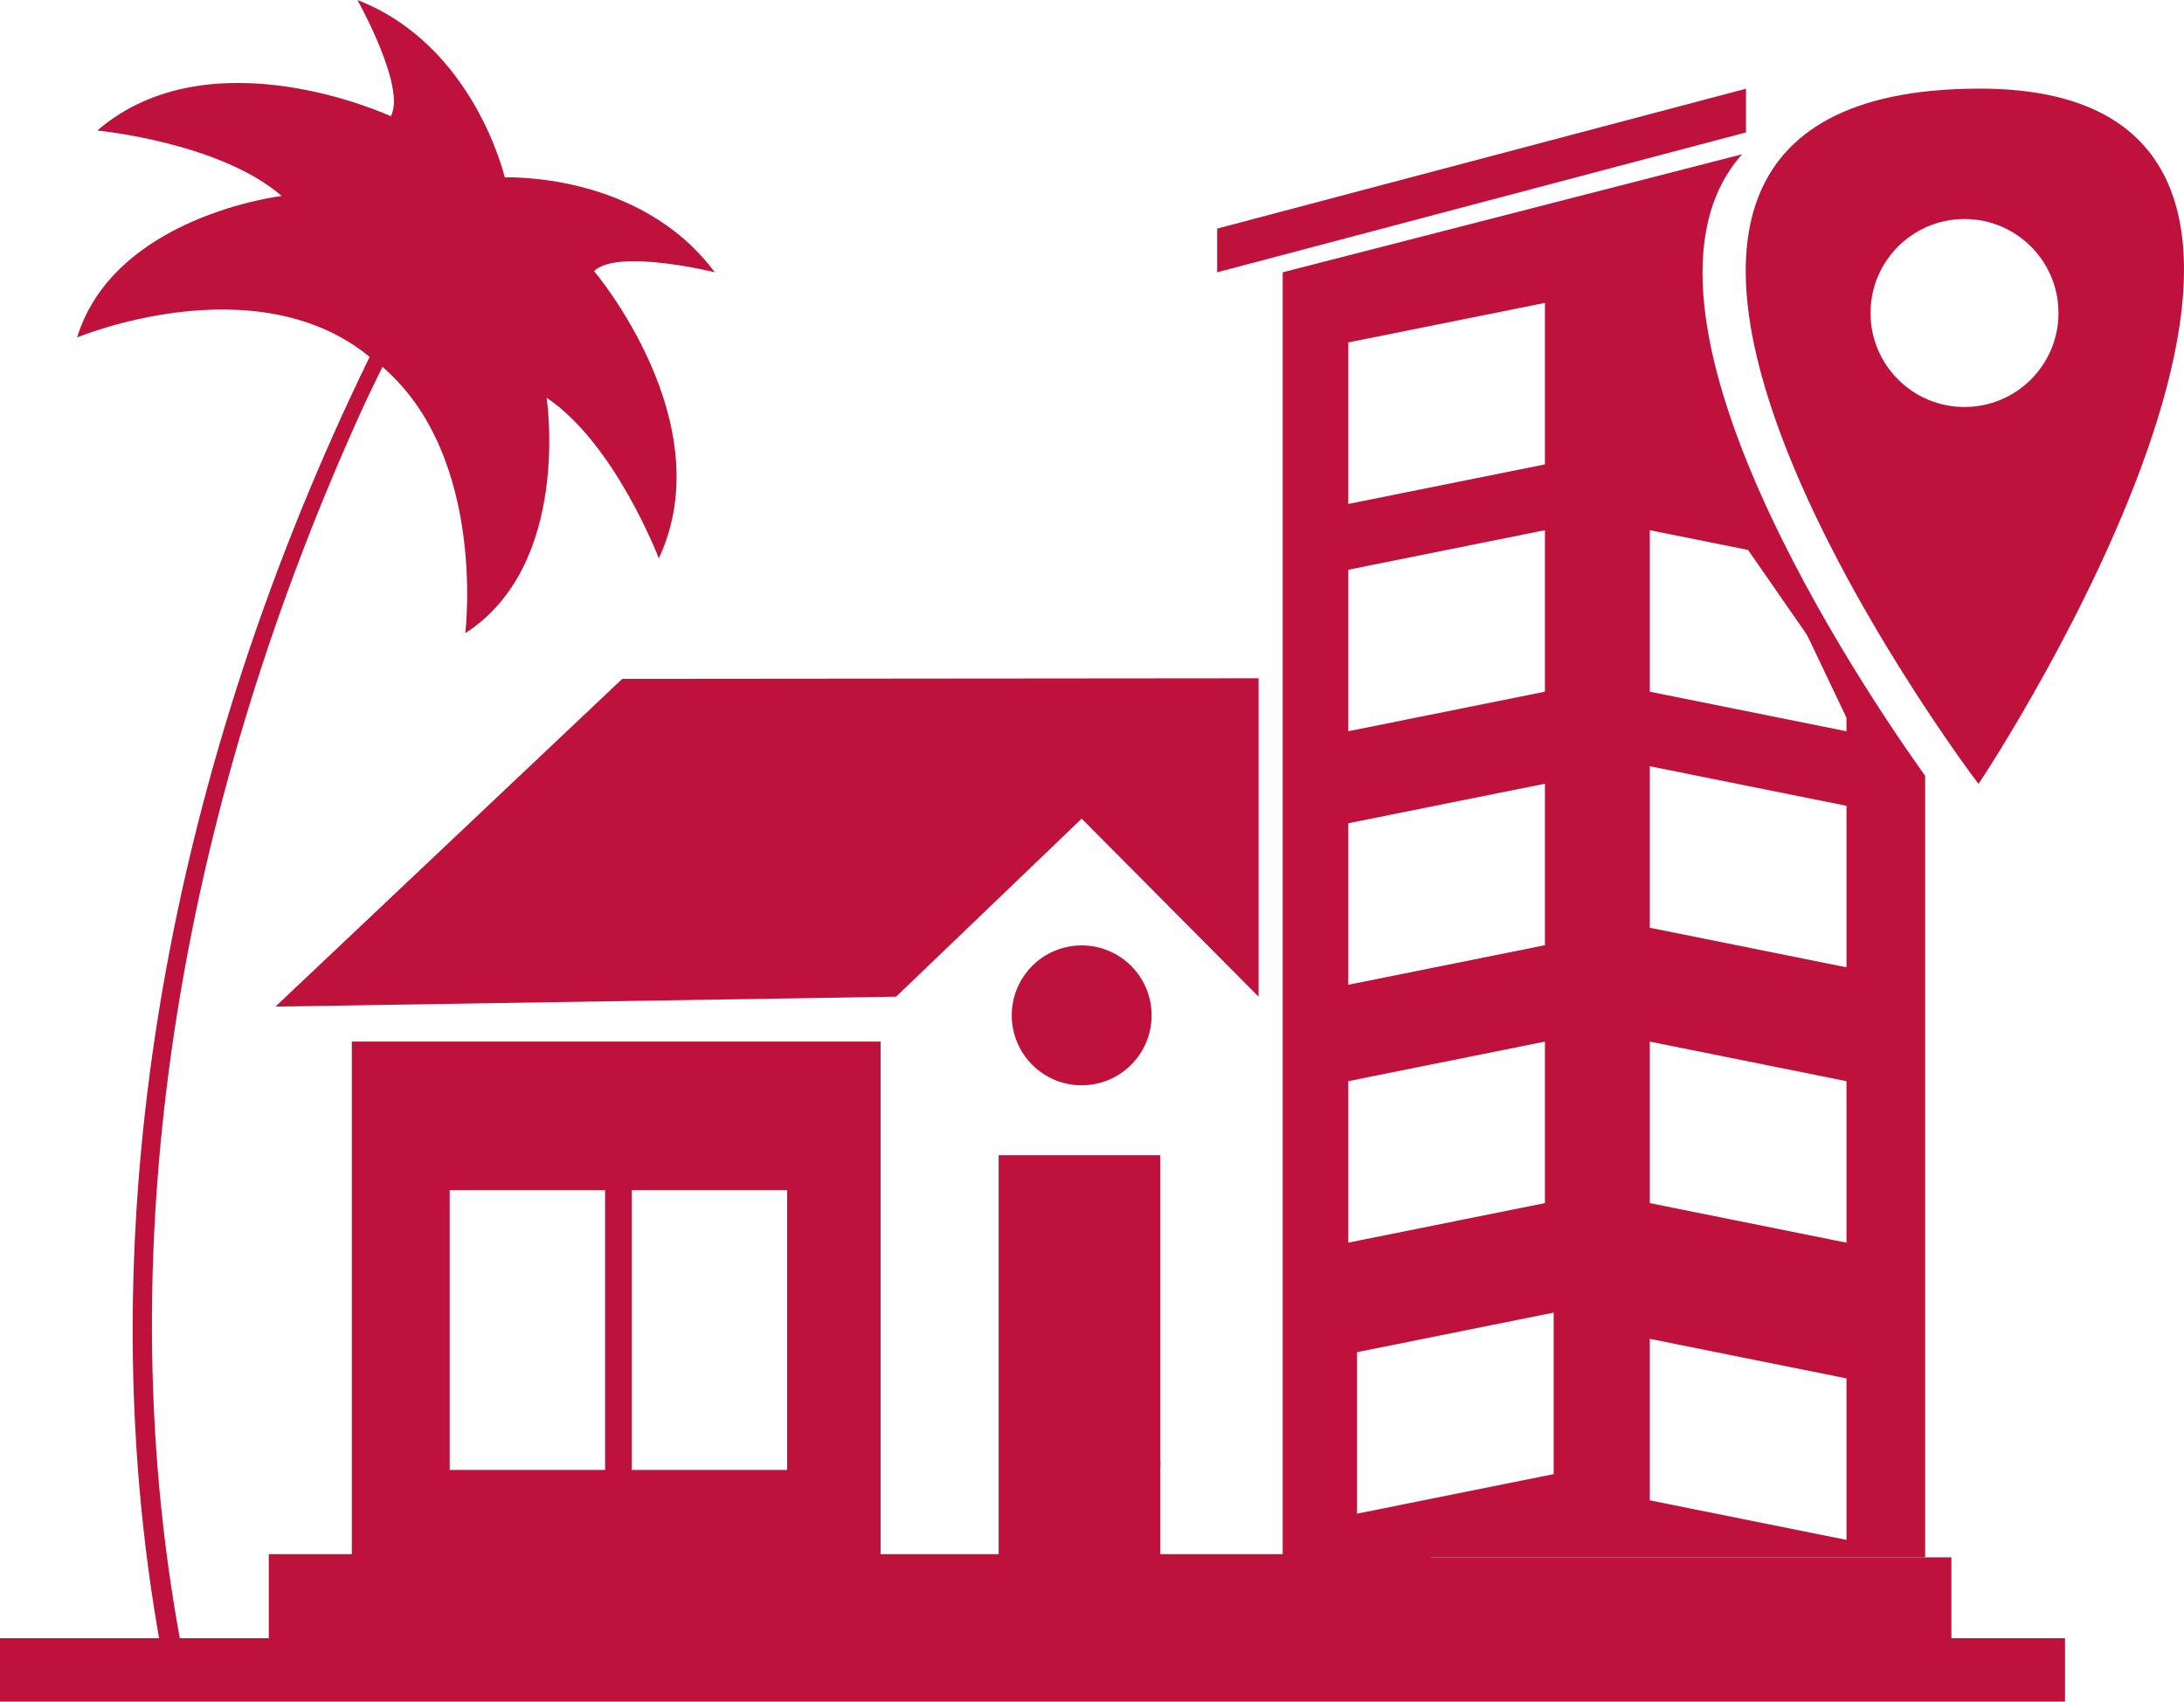
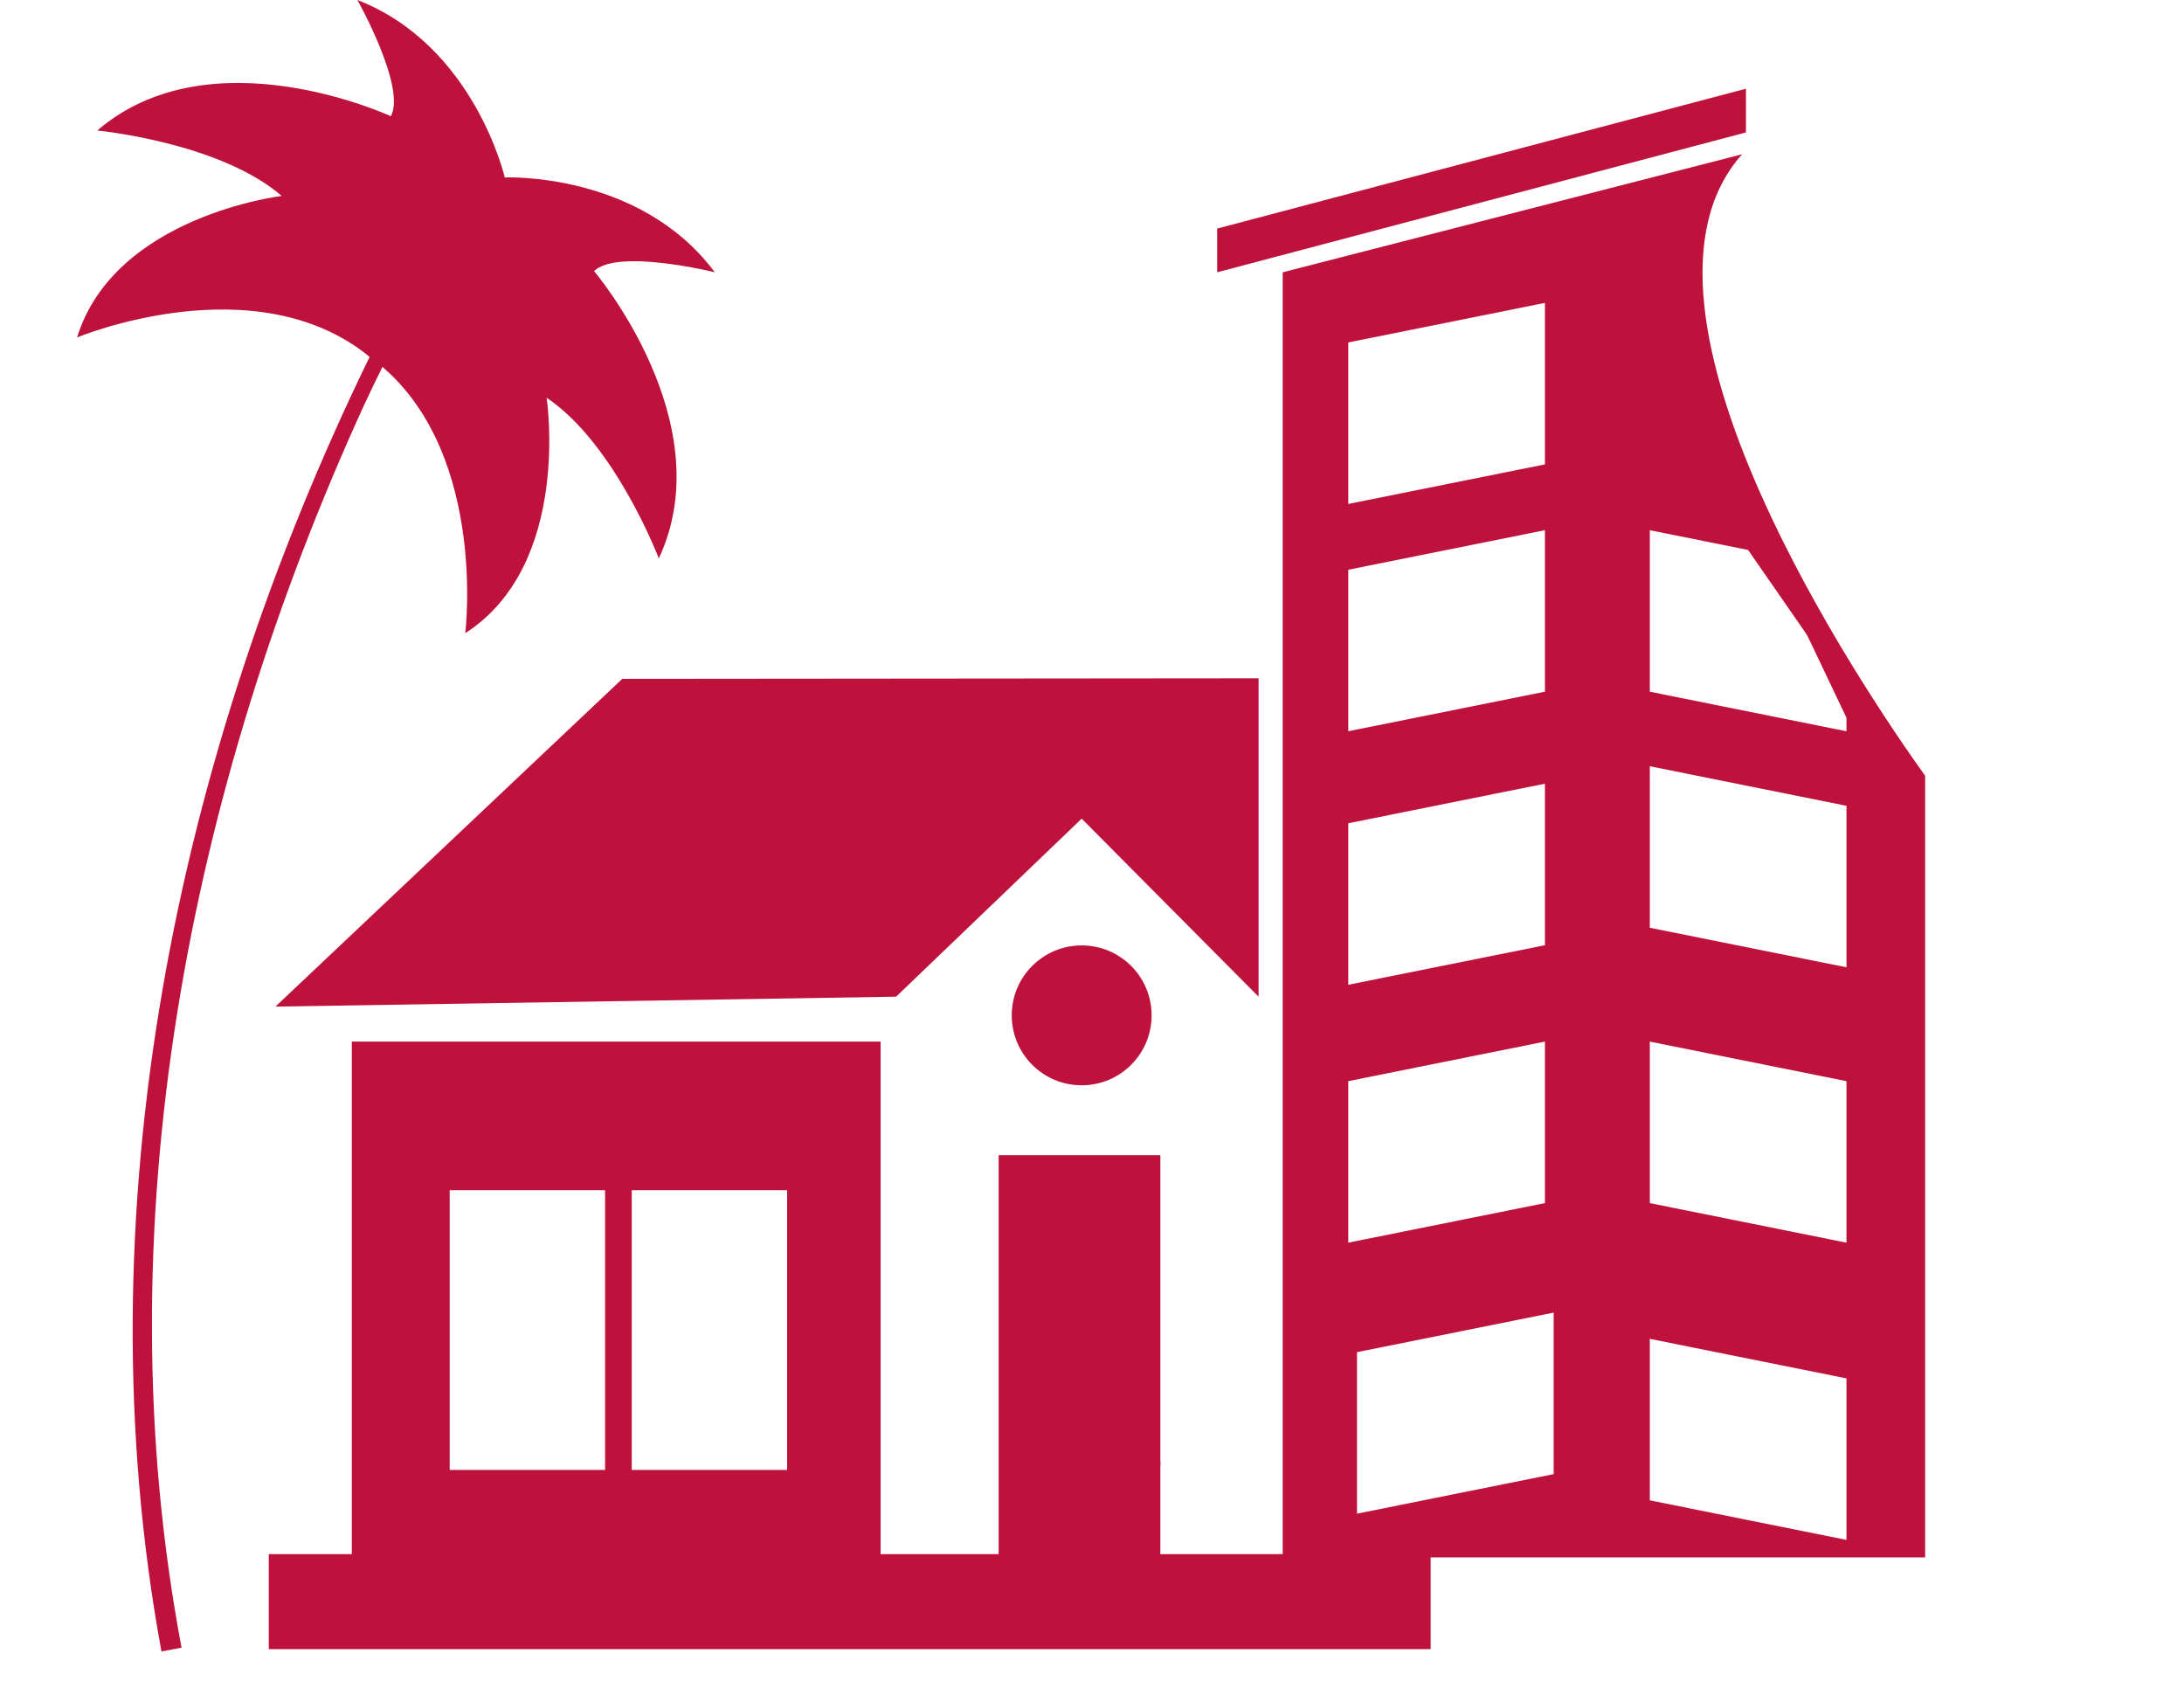
<svg xmlns="http://www.w3.org/2000/svg" id="Layer_1" data-name="Layer 1" viewBox="0 0 1708.94 1331.29">
  <defs>
    <style>
      .cls-1 {
        fill: none;
        stroke-width: 5px;
      }

      .cls-1, .cls-2 {
        stroke: #be123c;
        stroke-miterlimit: 10;
      }

      .cls-3 {
        stroke-width: 0px;
      }

      .cls-3, .cls-2 {
        fill: #be123c;
      }

      .cls-2 {
        stroke-width: 7px;
      }
    </style>
  </defs>
  <g>
    <path class="cls-3" d="m394.37,138.82s106.04-4.95,164.93,74.2c0,0-76.13-18.8-94.46-.92,0,0,100.57,118.25,50.67,224.76,0,0-34.19-89.74-87.8-125.67,0,0,20.01,130.37-63.66,184.21,0,0,18.62-149.93-75.69-216.88l106.01-139.7Z" />
-     <path class="cls-3" d="m395.12,139.39S371.53,35.68,279.67,0c0,0,38.44,68.47,26.14,90.95,0,0-140.62-65.48-229.71,11.18,0,0,95.44,9.02,144.34,51.17,0,0-130.73,15.54-160.14,110.72,0,0,139.21-58.07,228.81,15.08l106.01-139.7Z" />
+     <path class="cls-3" d="m395.12,139.39S371.53,35.68,279.67,0c0,0,38.44,68.47,26.14,90.95,0,0-140.62-65.48-229.71,11.18,0,0,95.44,9.02,144.34,51.17,0,0-130.73,15.54-160.14,110.72,0,0,139.21-58.07,228.81,15.08l106.01-139.7" />
  </g>
-   <path class="cls-2" d="m1547.97,72.83c-401.58,1.23,0,534.4,0,534.4,0,0,354.29-535.48,0-534.4Zm-10.78,249.09c-42.54,0-77.03-34.49-77.03-77.03s34.49-77.03,77.03-77.03,77.03,34.49,77.03,77.03-34.49,77.03-77.03,77.03Z" />
-   <rect class="cls-3" y="1281.71" width="1615.84" height="49.59" />
  <path class="cls-3" d="m314.86,257.11c-10.62,19.36-20.36,39.35-29.77,59.35-137.81,301.11-204.96,644.27-143.03,972.62,0,0-15.72,2.99-15.72,2.99-63.07-342.69,11.18-700.68,162.07-1011.17,5.09-10.08,10.18-19.96,15.7-29.87,0,0,10.74,6.07,10.74,6.07h0Z" />
-   <rect class="cls-3" x="1113.13" y="1218.44" width="413.79" height="71.81" />
  <polygon class="cls-3" points="1366.19 103.6 952.4 213.03 952.4 178.84 1366.19 69.4 1366.19 103.6" />
  <path class="cls-3" d="m1363.17,120.7l-359.48,92.33v1005.41h502.7v-611.46c-46.62-65.14-251-365.71-143.23-486.28Zm-308.18,147.22l153.89-30.95v126.36l-153.89,30.95v-126.36Zm0,177.83l153.89-30.95v126.36l-153.89,30.95v-126.36Zm0,198.35l153.89-30.95v126.36l-153.89,30.95v-126.36Zm0,201.77l153.89-30.95v126.36l-153.89,30.95v-126.36Zm160.73,307.44l-153.89,30.95v-126.36l153.89-30.95v126.36Zm229.12,51.47l-153.89-30.95v-126.36l153.89,30.95v126.36Zm0-232.54l-153.89-30.95v-126.36l153.89,30.95v126.36Zm0-215.44l-153.89-30.95v-126.36l153.89,30.95v126.36Zm0-184.67l-153.89-30.95v-126.36l76.88,15.46,46.23,66.62,30.78,64.68v10.55Z" />
  <path class="cls-1" d="m1355.93,383.63s114.56,218.9,129.95,223.35" />
  <polygon class="cls-3" points="984.81 779.78 846.39 640.5 701.19 779.78 215.52 787.55 486.91 531.12 984.81 530.68 984.81 779.78" />
  <rect class="cls-3" x="210.32" y="1215.93" width="909.12" height="74.33" />
  <rect class="cls-3" x="781.42" y="903.82" width="126.53" height="314.62" />
  <rect class="cls-3" x="863.49" y="1143.21" width="44.46" height="3.42" />
  <circle class="cls-3" cx="846.39" cy="794.39" r="54.72" />
  <path class="cls-3" d="m275.29,814.91v413.79h413.79v-413.79h-413.79Zm198.18,335.14h-121.59v-218.86h121.59v218.86Zm142.44,0h-121.59v-218.86h121.59v218.86Z" />
</svg>